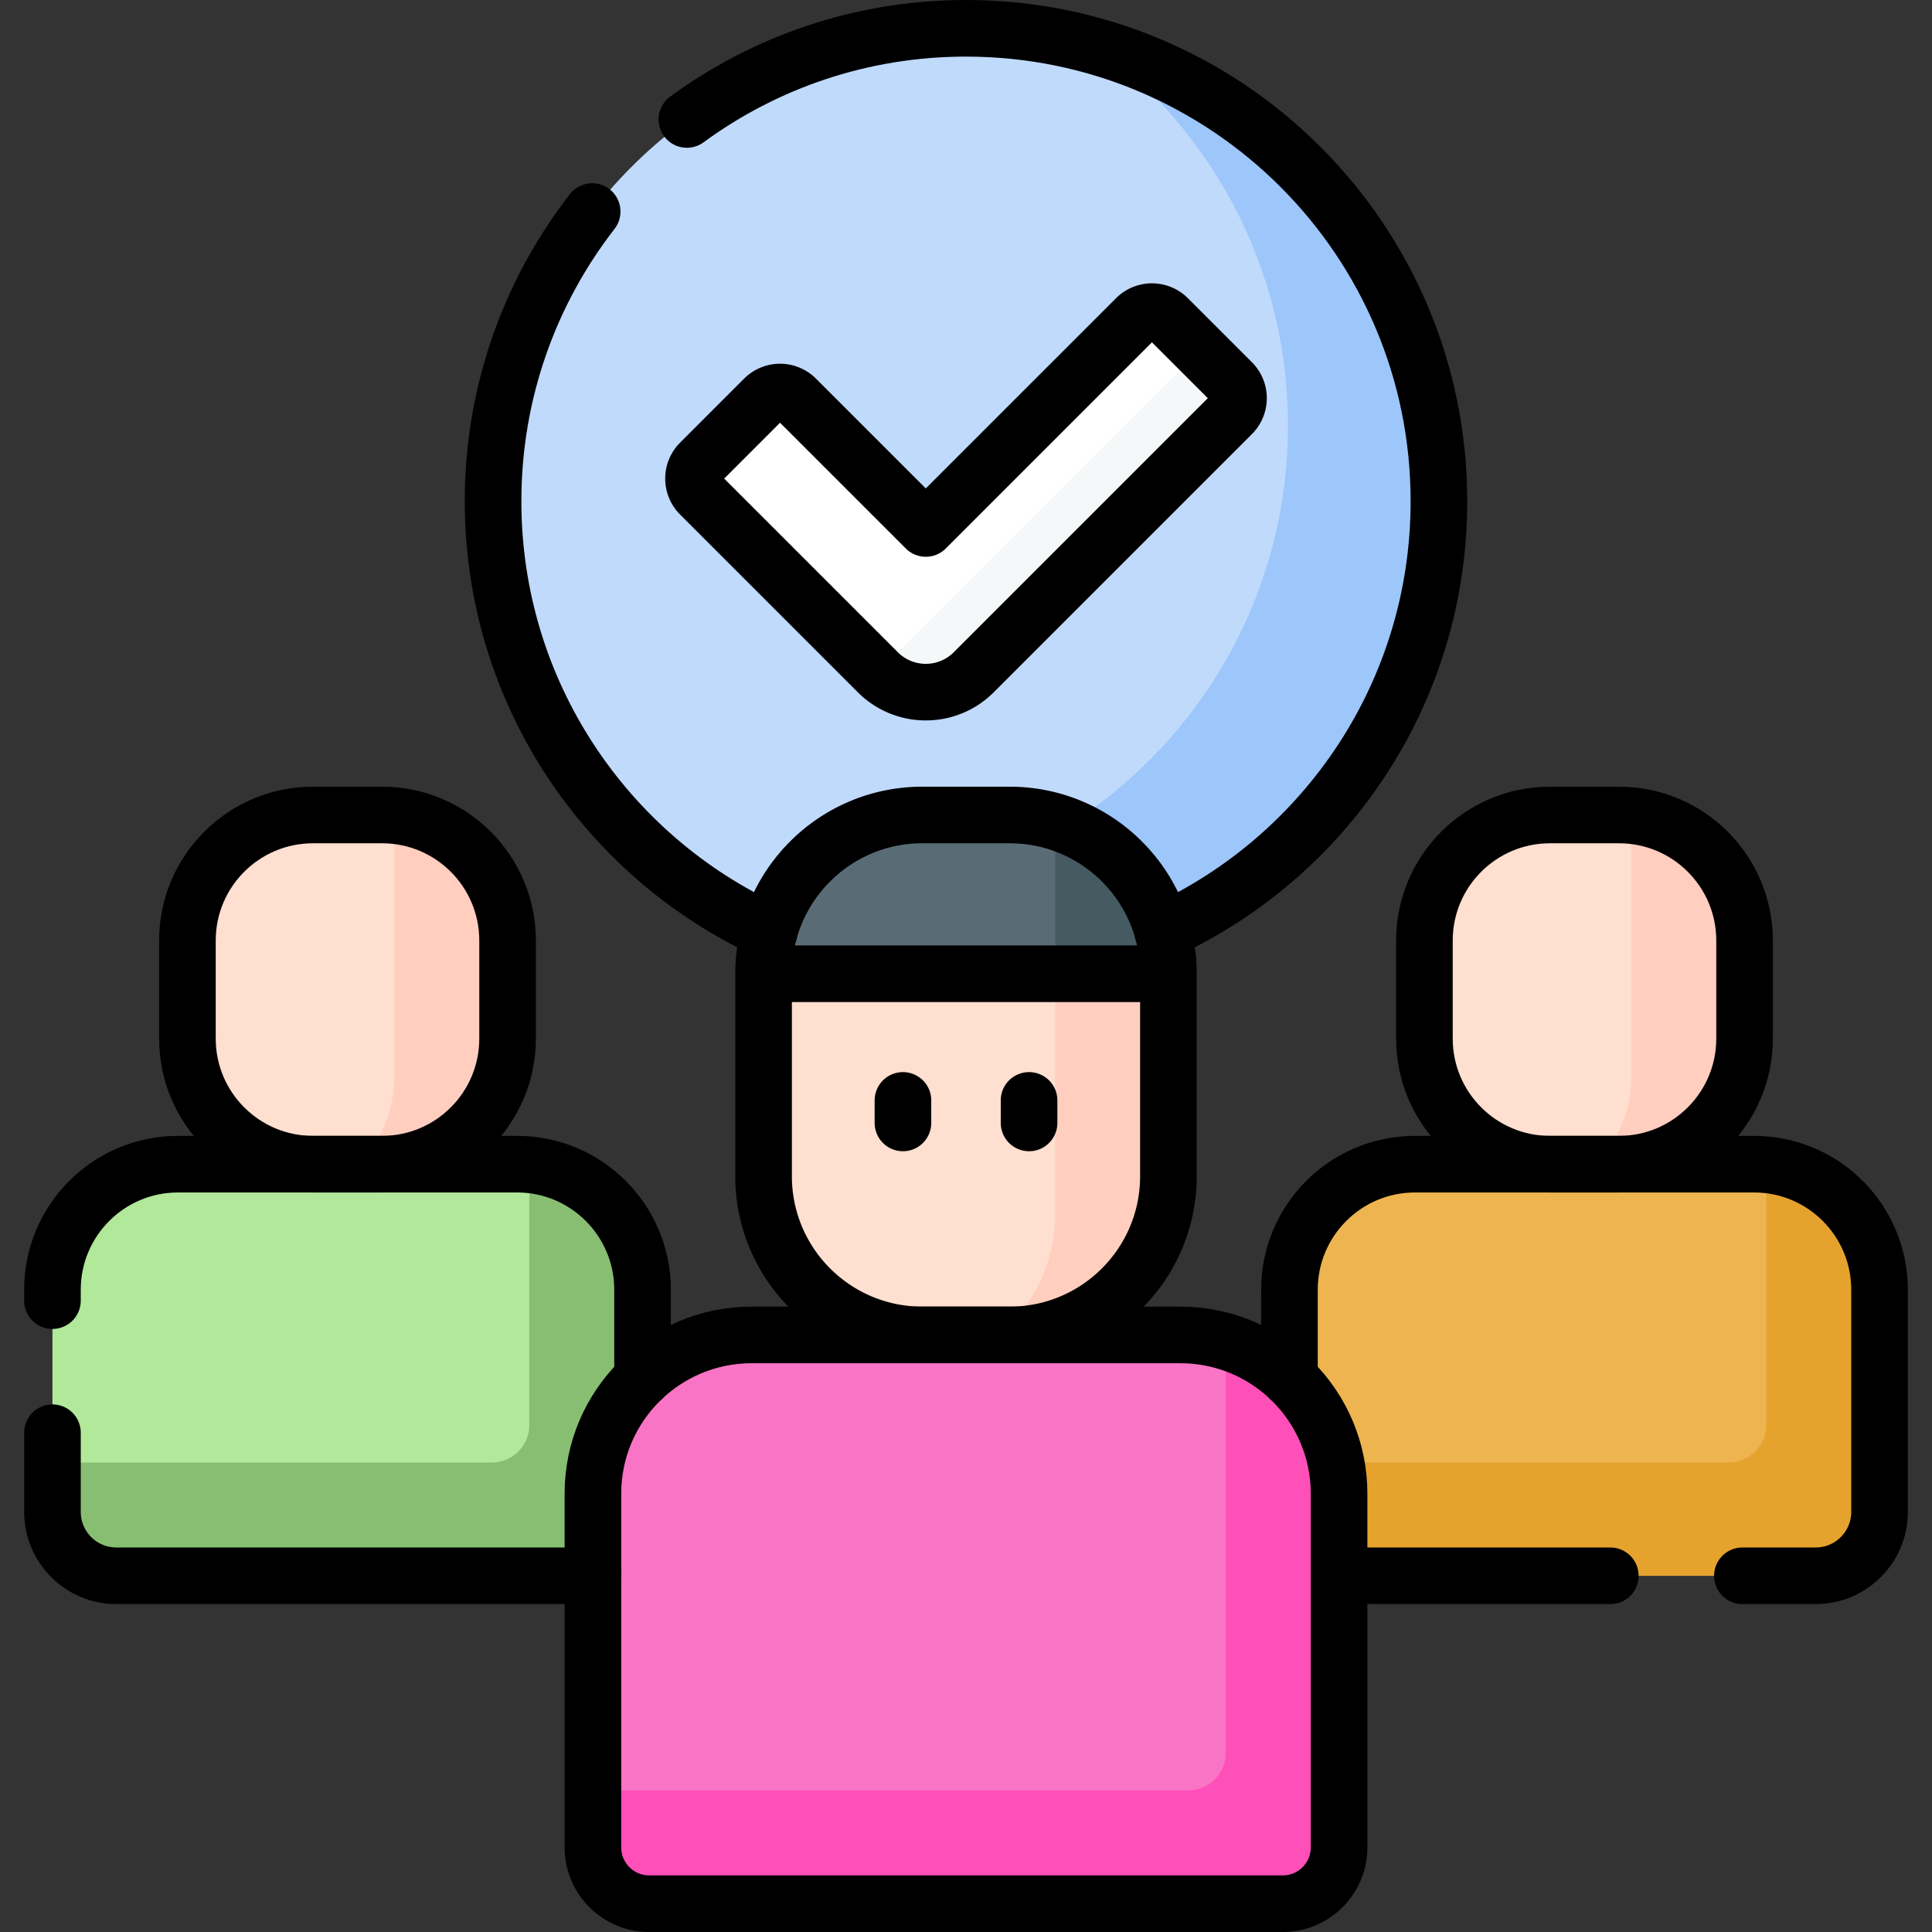
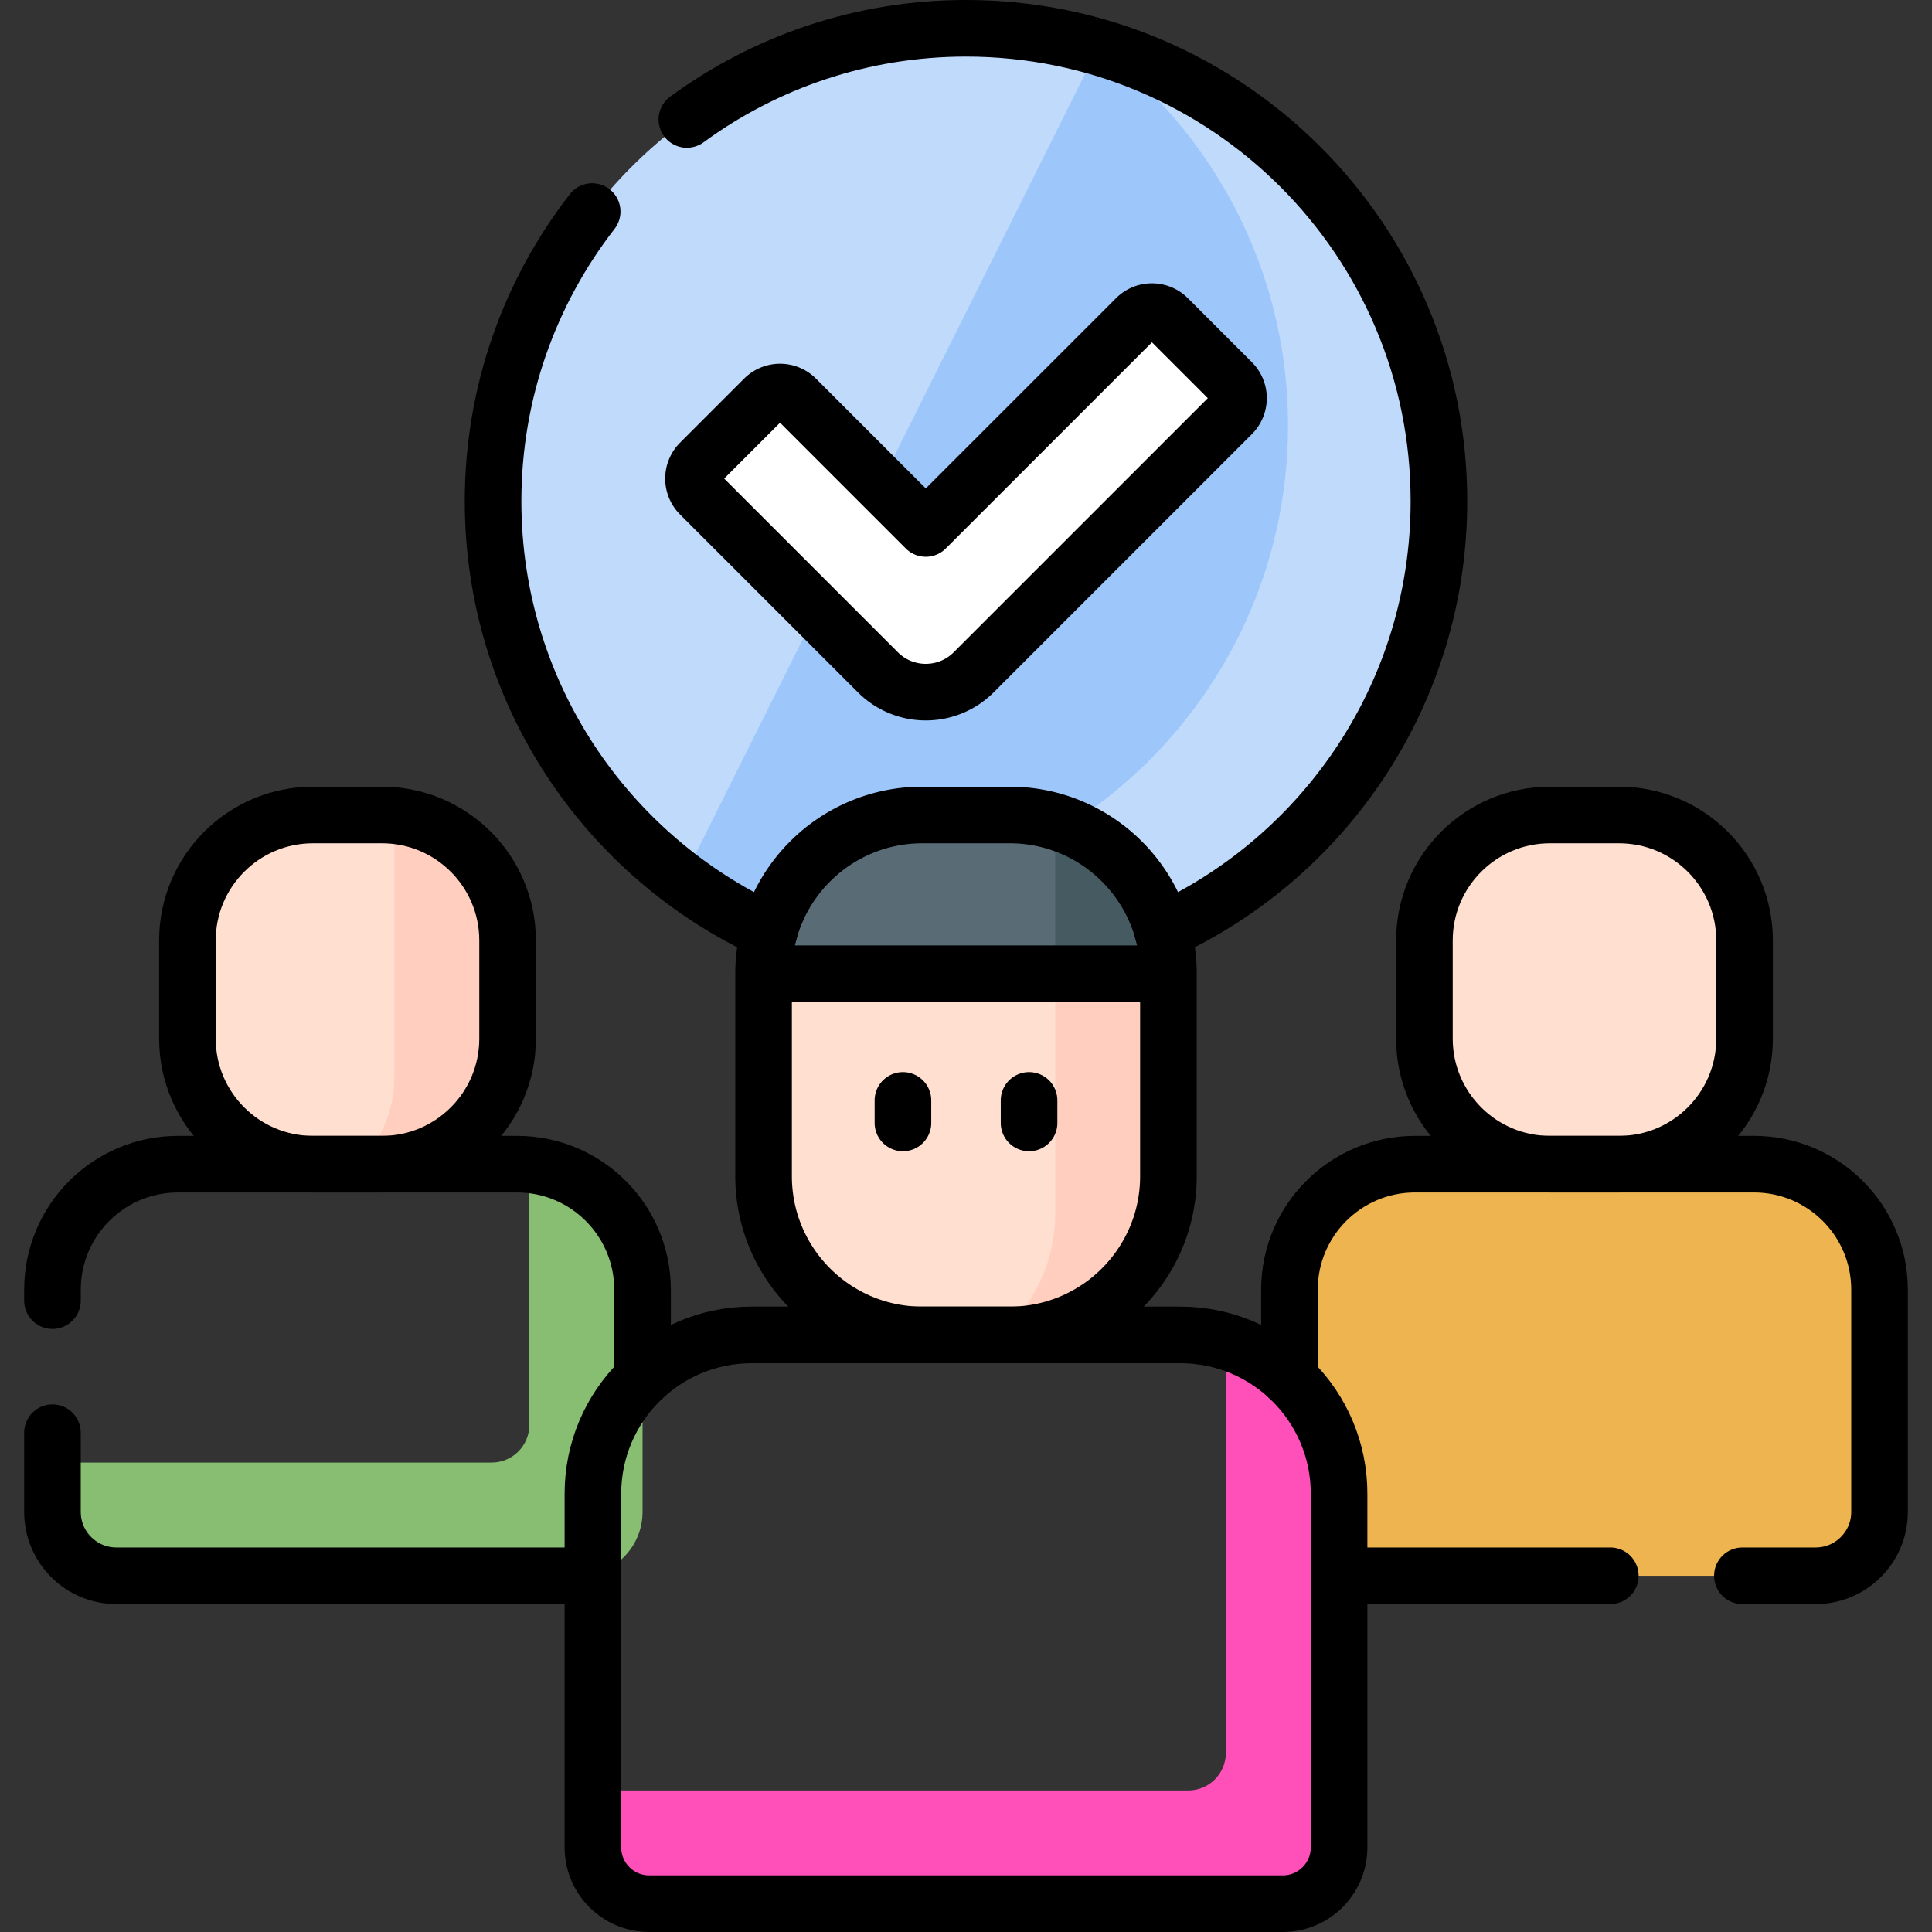
<svg xmlns="http://www.w3.org/2000/svg" version="1.1" width="512" height="512" x="0" y="0" viewBox="0 0 512 512" style="enable-background:new 0 0 512 512" xml:space="preserve" class="">
  <rect x="0" y="0" width="512" height="512" fill="#333333" stroke="none" />
  <g>
    <circle cx="256" cy="132.831" r="125.331" style="" fill="#C0DAFC" data-original="#5de1c4" class="" opacity="1" />
-     <path d="M291.109 12.492c30.492 22.861 50.222 59.295 50.222 100.339 0 69.218-56.112 125.331-125.331 125.331a125.362 125.362 0 0 1-35.109-4.992c20.932 15.694 46.934 24.992 75.109 24.992 69.218 0 125.331-56.113 125.331-125.331 0-57.03-38.094-105.156-90.222-120.339z" style="" fill="#9DC6FB" data-original="#0ed2b3" class="" opacity="1" />
+     <path d="M291.109 12.492c30.492 22.861 50.222 59.295 50.222 100.339 0 69.218-56.112 125.331-125.331 125.331a125.362 125.362 0 0 1-35.109-4.992z" style="" fill="#9DC6FB" data-original="#0ed2b3" class="" opacity="1" />
    <path d="M245.345 183.422a17.91 17.91 0 0 1-12.704-5.262l-47.108-47.109a5.967 5.967 0 0 1 0-8.44l16.968-16.968a5.967 5.967 0 0 1 8.44 0l34.404 34.404 55.715-55.715a5.967 5.967 0 0 1 8.44 0l16.968 16.968a5.967 5.967 0 0 1 0 8.44l-68.419 68.419a17.907 17.907 0 0 1-12.704 5.263z" style="" fill="#FFFFFF" data-original="#ffffff" class="" />
-     <path d="m317.942 92.775-85.343 85.344.042.042c3.508 3.508 8.107 5.262 12.704 5.262s9.196-1.754 12.704-5.262l68.419-68.419a5.967 5.967 0 0 0 0-8.44l-8.526-8.527z" style="" fill="#F5F8F9" data-original="#f5f8f9" class="" />
    <path d="M429.058 308.516h-18.3c-18.376 0-33.272-14.897-33.272-33.272v-25.992c0-18.376 14.897-33.272 33.272-33.272h18.3c18.376 0 33.272 14.897 33.272 33.272v25.992c0 18.375-14.896 33.272-33.272 33.272z" style="" fill="#FFDFCF" data-original="#ffdfcf" class="" />
-     <path d="M432.33 216.141v69.102c0 9.061-3.627 17.272-9.502 23.272h6.23c18.376 0 33.272-14.896 33.272-33.272v-25.992c0-17.271-13.16-31.466-30-33.11z" style="" fill="#FFCEBF" data-original="#ffcebf" class="" />
    <path d="M464.826 308.516H374.99c-18.376 0-33.272 14.897-33.272 33.272v58.875c0 9.354 7.583 16.936 16.936 16.936h122.507c9.354 0 16.936-7.583 16.936-16.936v-58.875c.001-18.376-14.895-33.272-33.271-33.272z" style="" fill="#EDB450" data-original="#ffe177" class="" opacity="1" />
-     <path d="M468.098 308.678V377.6c0 5.523-4.477 10-10 10h-116.38v13.063c0 9.354 7.583 16.937 16.936 16.937h122.507c9.354 0 16.937-7.583 16.937-16.937v-58.875c0-17.271-13.16-31.466-30-33.11z" style="" fill="#E5A32E" data-original="#ffd15b" class="" opacity="1" />
    <path d="M101.242 308.516h-18.3c-18.376 0-33.272-14.897-33.272-33.272v-25.992c0-18.376 14.897-33.272 33.272-33.272h18.3c18.376 0 33.272 14.897 33.272 33.272v25.992c0 18.375-14.896 33.272-33.272 33.272z" style="" fill="#FFDFCF" data-original="#ffdfcf" class="" />
-     <path d="M137.01 308.516H47.174c-18.376 0-33.272 14.897-33.272 33.272v58.875c0 9.354 7.583 16.936 16.936 16.936h122.507c9.354 0 16.936-7.583 16.936-16.936v-58.875c.001-18.376-14.896-33.272-33.271-33.272z" style="" fill="#B1E89A" data-original="#0593fc" class="" opacity="1" />
    <path d="M140.282 308.678V377.6c0 5.523-4.477 10-10 10H13.902v13.063c0 9.354 7.583 16.937 16.937 16.937h122.507c9.354 0 16.936-7.583 16.936-16.937v-58.875c0-17.271-13.16-31.466-30-33.11z" style="" fill="#88BE72" data-original="#0182fc" class="" opacity="1" />
    <path d="M267.57 353.769h-23.14c-23.236 0-42.073-18.837-42.073-42.073v-53.643c0-23.236 18.837-42.073 42.073-42.073h23.14c23.236 0 42.073 18.837 42.073 42.073v53.643c0 23.236-18.836 42.073-42.073 42.073z" style="" fill="#FFDFCF" data-original="#ffdfcf" class="" />
    <path d="M279.643 217.746v103.949c0 12.855-5.772 24.356-14.858 32.073h2.784c23.236 0 42.073-18.837 42.073-42.073v-53.643c.001-19.039-12.648-35.116-29.999-40.306z" style="" fill="#FFCEBF" data-original="#ffcebf" class="" />
    <path d="M267.57 215.979h-23.14c-23.236 0-42.073 18.837-42.073 42.073h107.287c-.001-23.236-18.838-42.073-42.074-42.073z" style="" fill="#596C76" data-original="#596c76" class="" />
    <path d="M279.643 258.052h30c0-19.039-12.65-35.116-30-40.306v40.306z" style="" fill="#465A61" data-original="#465a61" class="" />
-     <path d="M312.799 353.769H199.201c-23.236 0-42.073 18.837-42.073 42.073v93.738c0 8.24 6.68 14.92 14.92 14.92h167.903c8.24 0 14.92-6.68 14.92-14.92v-93.738c.001-23.236-18.836-42.073-42.072-42.073z" style="" fill="#F974C4" data-original="#fe646f" class="" opacity="1" />
    <path d="M324.872 355.536V464.5c0 5.523-4.477 10-10 10H157.128v15.08c0 8.24 6.68 14.92 14.92 14.92h167.903c8.24 0 14.92-6.68 14.92-14.92v-93.738c.001-19.039-12.649-35.116-29.999-40.306z" style="" fill="#FF4FB9" data-original="#fd4755" class="" opacity="1" />
    <path d="M104.514 216.141v69.102c0 9.061-3.627 17.272-9.502 23.272h6.23c18.376 0 33.272-14.896 33.272-33.272v-25.992c0-17.271-13.16-31.466-30-33.11z" style="" fill="#FFCEBF" data-original="#ffcebf" class="" />
    <path d="M239.289 291.619v5.968M272.711 291.619v5.968M245.345 183.422a17.91 17.91 0 0 1-12.704-5.262l-47.108-47.109a5.967 5.967 0 0 1 0-8.44l16.968-16.968a5.967 5.967 0 0 1 8.44 0l34.404 34.404 55.715-55.715a5.967 5.967 0 0 1 8.44 0l16.968 16.968a5.967 5.967 0 0 1 0 8.44l-68.419 68.419a17.907 17.907 0 0 1-12.704 5.263zM267.57 353.769h-23.14c-23.236 0-42.073-18.837-42.073-42.073v-53.643c0-23.236 18.837-42.073 42.073-42.073h23.14c23.236 0 42.073 18.837 42.073 42.073v53.643c0 23.236-18.836 42.073-42.073 42.073z" style="stroke-linecap: round; stroke-linejoin: round; stroke-miterlimit: 10;" fill="none" stroke="#000000" stroke-width="15px" stroke-linecap="round" stroke-linejoin="round" stroke-miterlimit="10" data-original="#000000" class="" />
    <path d="M202.357 258.052h107.286" style="stroke-linejoin: round; stroke-miterlimit: 10;" fill="none" stroke="#000000" stroke-width="15px" stroke-linejoin="round" stroke-miterlimit="10" data-original="#000000" class="" />
    <path d="M429.058 308.516h-18.3c-18.376 0-33.272-14.897-33.272-33.272v-25.992c0-18.376 14.897-33.272 33.272-33.272h18.3c18.376 0 33.272 14.897 33.272 33.272v25.992c0 18.375-14.896 33.272-33.272 33.272zM101.242 308.516h-18.3c-18.376 0-33.272-14.897-33.272-33.272v-25.992c0-18.376 14.897-33.272 33.272-33.272h18.3c18.376 0 33.272 14.897 33.272 33.272v25.992c0 18.375-14.896 33.272-33.272 33.272zM312.799 353.769H199.201c-23.236 0-42.073 18.837-42.073 42.073v93.738c0 8.24 6.68 14.92 14.92 14.92h167.903c8.24 0 14.92-6.68 14.92-14.92v-93.738c.001-23.236-18.836-42.073-42.072-42.073zM308.12 246.837c43.198-19.781 73.211-63.387 73.211-114.006C381.331 63.612 325.218 7.5 256 7.5c-27.67 0-53.24 8.974-73.975 24.16M156.932 56.064c-16.459 21.209-26.263 47.842-26.263 76.766 0 50.62 30.012 94.225 73.211 114.006M354.872 417.161c1.218.278 2.48.439 3.782.439h68.096" style="stroke-linecap: round; stroke-linejoin: round; stroke-miterlimit: 10;" fill="none" stroke="#000000" stroke-width="15px" stroke-linecap="round" stroke-linejoin="round" stroke-miterlimit="10" data-original="#000000" class="" />
    <path d="M461.75 417.6h19.411c9.354 0 16.937-7.583 16.937-16.937v-58.875c0-18.376-14.897-33.272-33.272-33.272H374.99c-18.376 0-33.272 14.897-33.272 33.272v23.511M170.282 365.299v-23.511c0-18.376-14.896-33.272-33.272-33.272H47.174c-18.376 0-33.272 14.897-33.272 33.272v2.896M13.902 379.684v20.98c0 9.354 7.583 16.937 16.937 16.937h122.507c1.302 0 2.564-.161 3.782-.439" style="stroke-linecap: round; stroke-linejoin: round; stroke-miterlimit: 10;" fill="none" stroke="#000000" stroke-width="15px" stroke-linecap="round" stroke-linejoin="round" stroke-miterlimit="10" data-original="#000000" class="" />
  </g>
</svg>